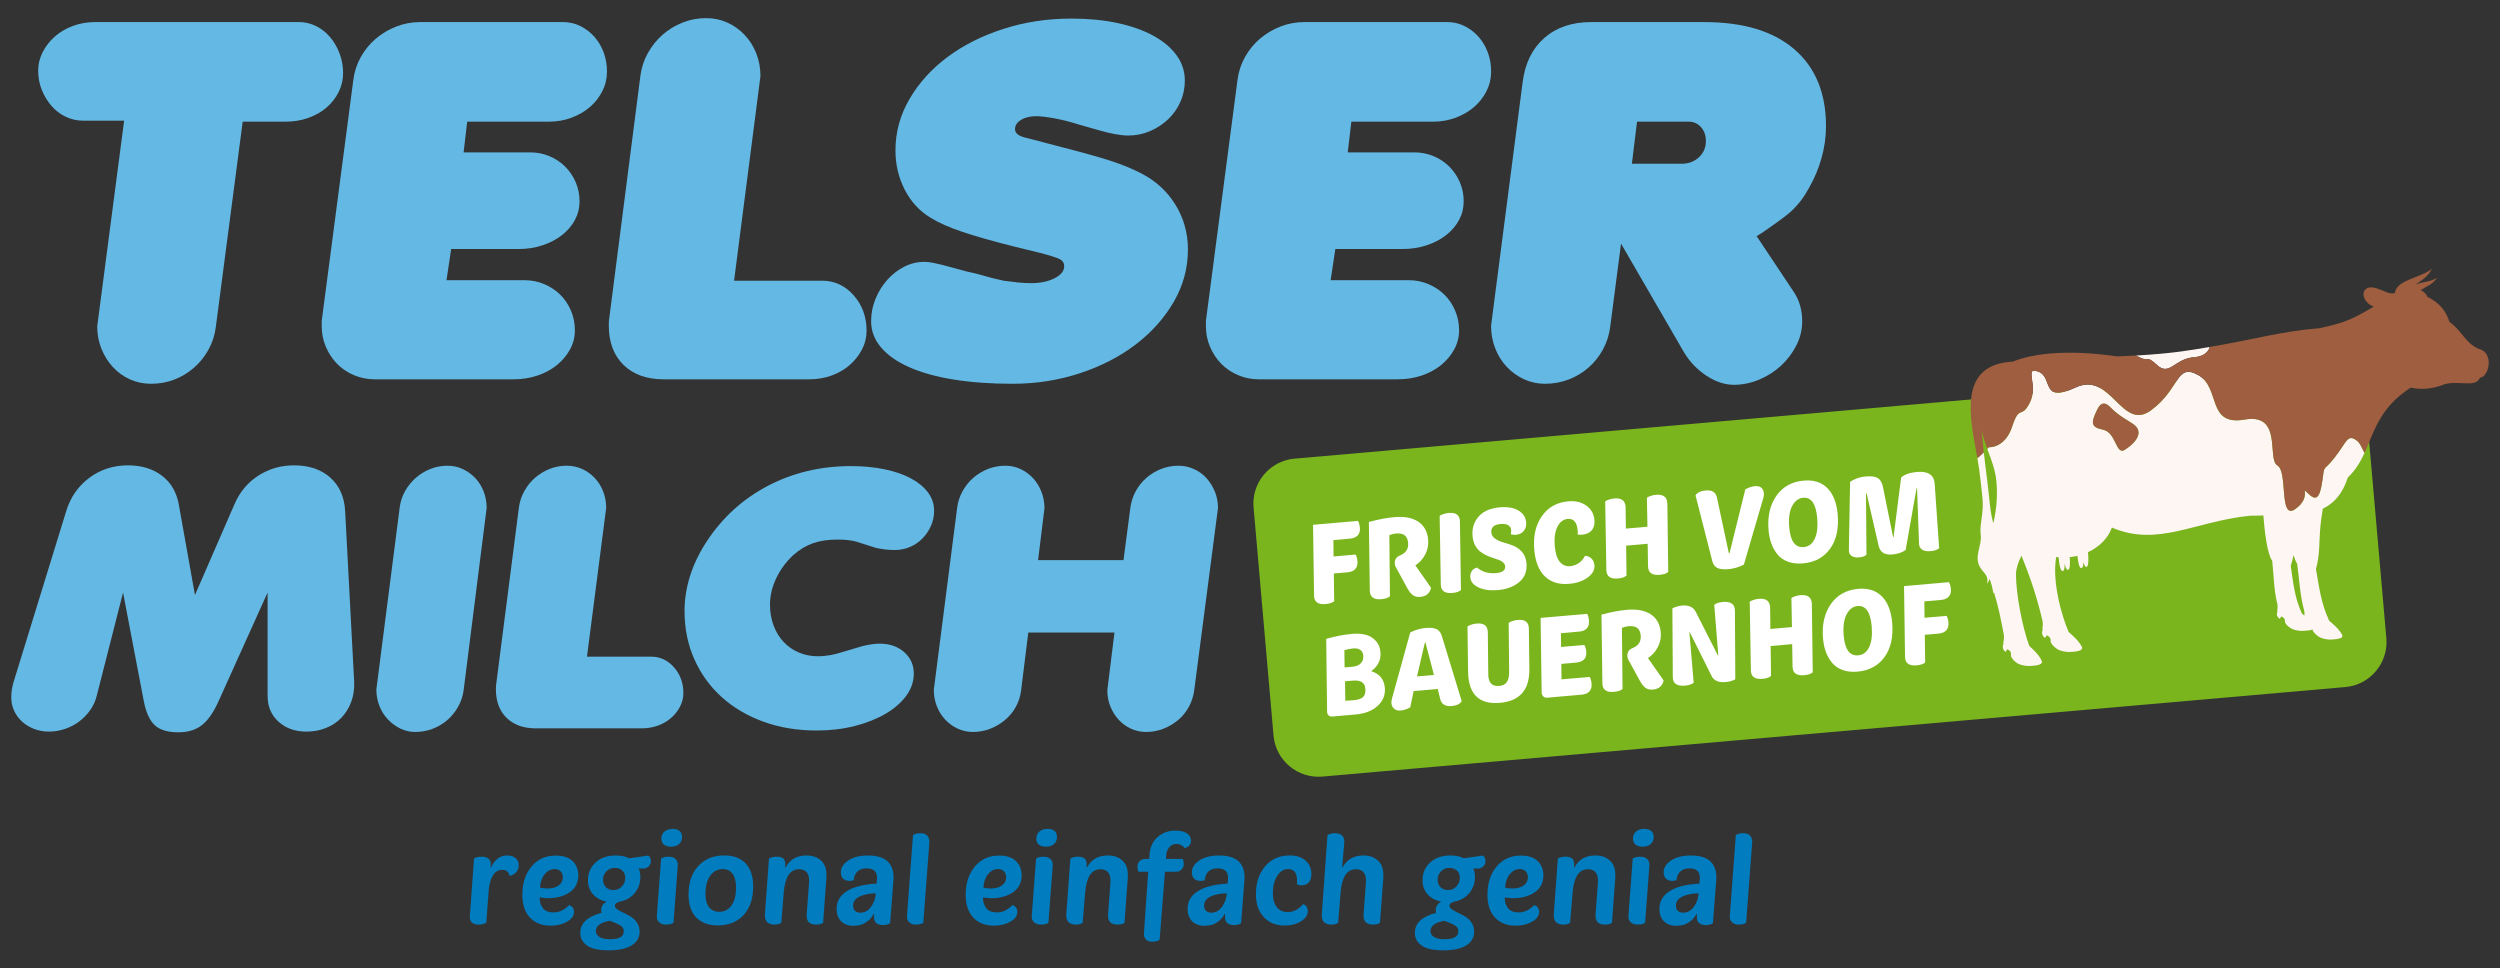
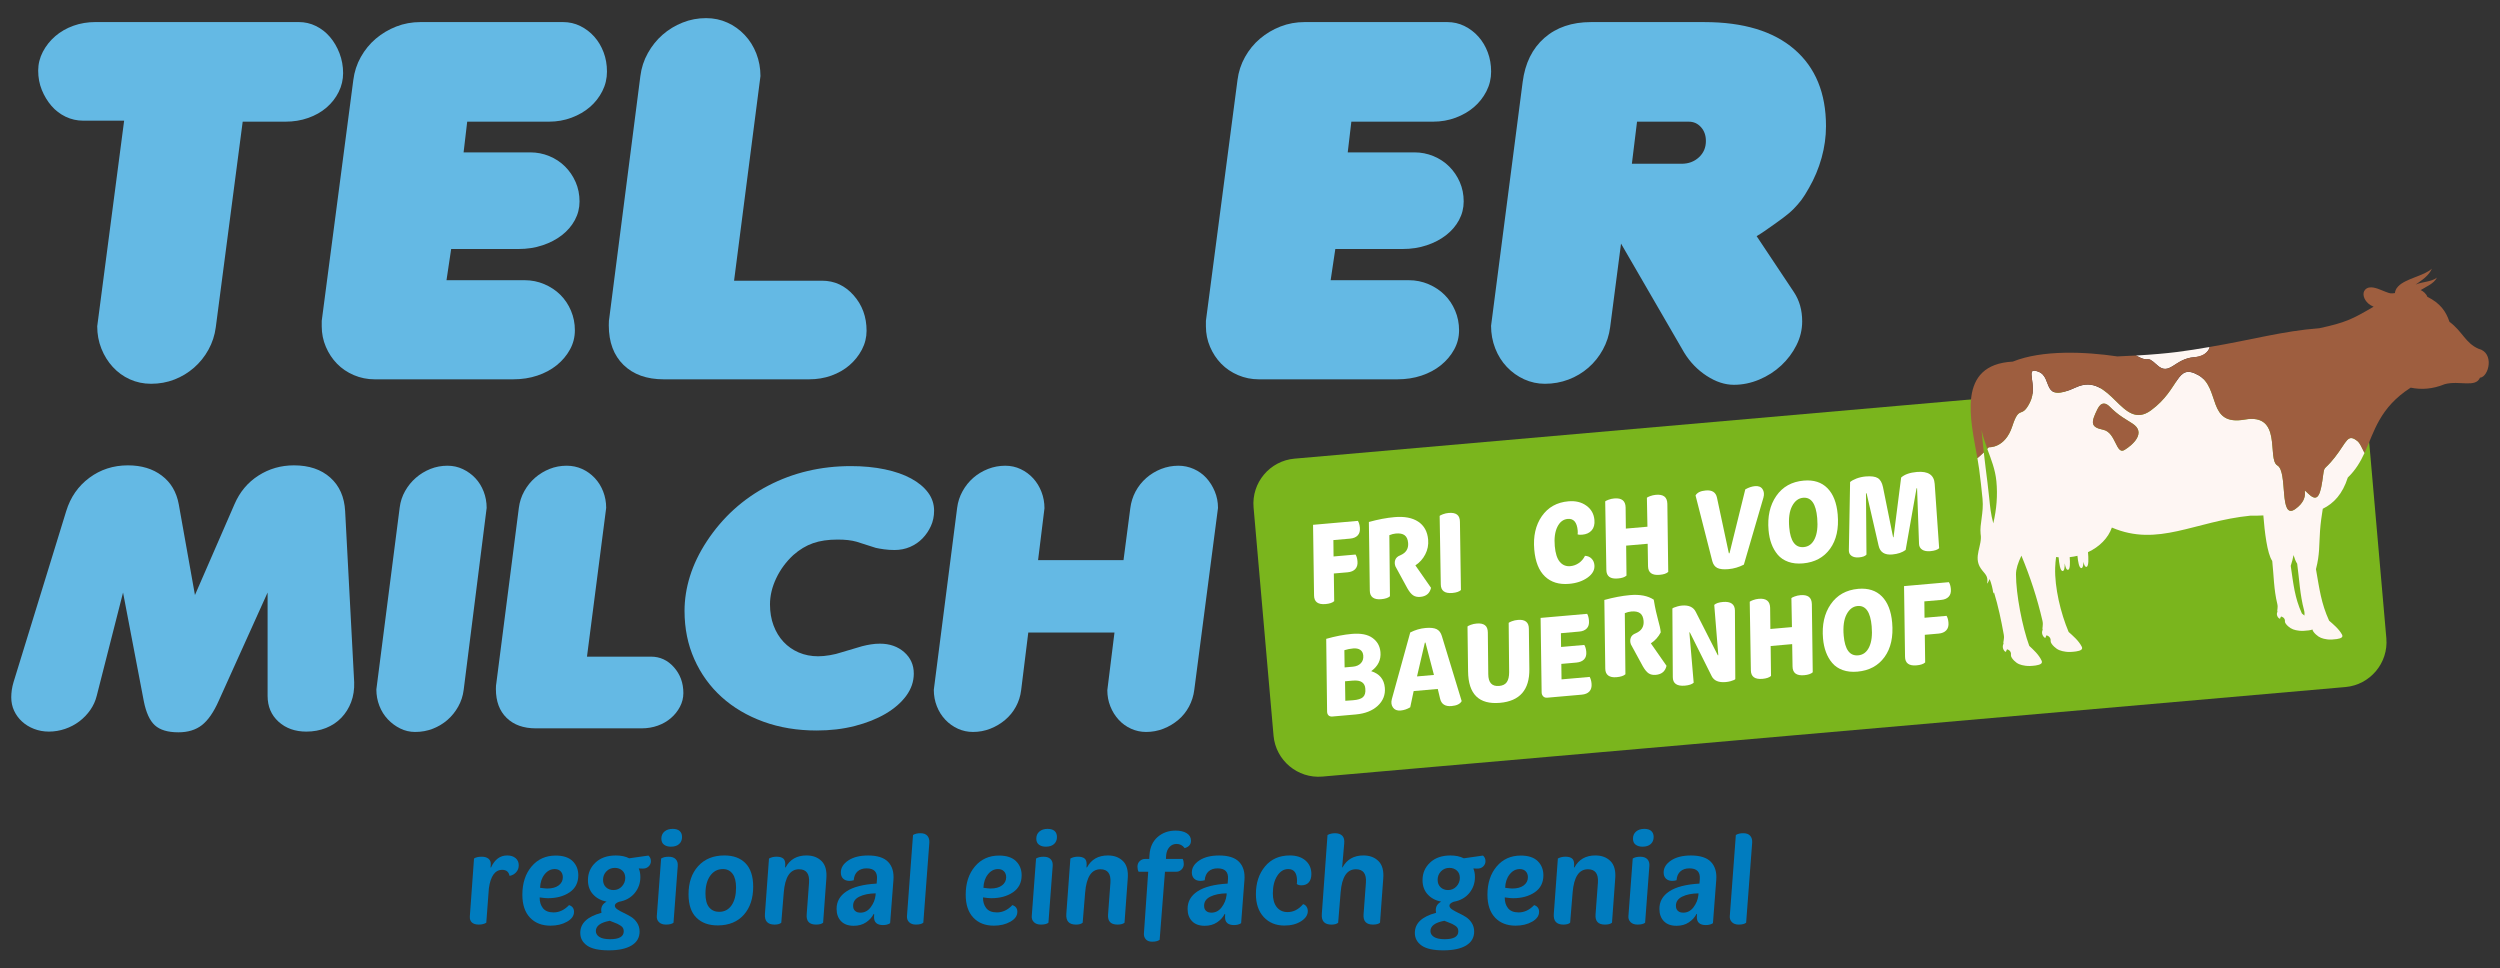
<svg xmlns="http://www.w3.org/2000/svg" version="1.1" id="Ebene_1" x="0px" y="0px" width="222px" height="86px" viewBox="-147.452 168.02 222 86" enable-background="new -147.452 168.02 222 86" xml:space="preserve">
  <rect x="-147.452" y="168.02" width="222" height="86" fill="#333333" stroke="none" />
  <g>
    <g>
      <g>
        <path fill="#007CBF" d="M-102.413,243.984c0.308,0,0.556,0.078,0.744,0.236c0.188,0.158,0.282,0.369,0.282,0.633     c0,0.244-0.077,0.451-0.231,0.623s-0.349,0.279-0.585,0.322c-0.072-0.357-0.289-0.537-0.65-0.537     c-0.637,0-1.033,0.547-1.187,1.639l-0.23,3.057c-0.168,0.109-0.393,0.166-0.672,0.166c-0.265,0-0.467-0.062-0.606-0.188     c-0.139-0.127-0.2-0.309-0.182-0.549l0.371-5.129c0.16-0.111,0.396-0.164,0.703-0.16c0.243,0,0.438,0.059,0.586,0.18     c0.146,0.119,0.213,0.297,0.198,0.533l-0.021,0.242h0.043C-103.523,244.34-103.042,243.984-102.413,243.984z" />
      </g>
      <g>
        <path fill="#007CBF" d="M-98.568,250.219c-0.764,0-1.37-0.238-1.821-0.713c-0.451-0.477-0.677-1.156-0.677-2.035     c0-1.027,0.273-1.865,0.819-2.51c0.545-0.645,1.258-0.967,2.139-0.967c0.666,0,1.167,0.164,1.503,0.492     c0.337,0.328,0.506,0.748,0.506,1.26c0,0.658-0.258,1.162-0.773,1.512c-0.515,0.35-1.159,0.523-1.928,0.523     c-0.161,0-0.404-0.023-0.73-0.07c-0.007,0.379,0.089,0.697,0.287,0.951c0.199,0.254,0.515,0.381,0.948,0.381     c0.505,0,0.963-0.217,1.375-0.65c0.294,0.098,0.44,0.297,0.44,0.598c0,0.35-0.207,0.643-0.62,0.877     C-97.513,250.102-98.002,250.219-98.568,250.219z M-98.198,245.193c-0.351,0-0.65,0.158-0.899,0.475s-0.381,0.713-0.395,1.189     c0.322,0.043,0.529,0.064,0.623,0.064c0.439,0,0.783-0.092,1.028-0.279c0.245-0.186,0.368-0.426,0.368-0.719     c0-0.219-0.064-0.395-0.193-0.529S-97.972,245.193-98.198,245.193z" />
      </g>
      <g>
        <path fill="#007CBF" d="M-89.873,243.994c0.146,0.127,0.221,0.291,0.221,0.494c0,0.191-0.072,0.352-0.215,0.484     c-0.144,0.133-0.33,0.191-0.559,0.178l-0.307-0.012c0.097,0.211,0.145,0.467,0.145,0.764c0,0.543-0.169,1.02-0.507,1.428     c-0.339,0.408-0.801,0.664-1.388,0.768c-0.251,0.098-0.374,0.211-0.37,0.344c0,0.119,0.074,0.229,0.225,0.33     s0.334,0.205,0.551,0.307s0.433,0.217,0.647,0.346c0.215,0.129,0.397,0.307,0.548,0.535c0.15,0.227,0.226,0.488,0.226,0.781     c0,0.537-0.238,0.949-0.714,1.238c-0.476,0.287-1.151,0.432-2.025,0.432c-0.881,0-1.522-0.141-1.925-0.424     c-0.402-0.283-0.604-0.658-0.604-1.127c0-0.854,0.628-1.447,1.884-1.783c-0.015-0.105-0.023-0.182-0.027-0.232     c0-0.336,0.16-0.588,0.479-0.756c-0.505-0.105-0.907-0.322-1.206-0.656c-0.299-0.332-0.448-0.752-0.448-1.256     c0-0.623,0.224-1.145,0.672-1.562c0.447-0.42,1.048-0.629,1.804-0.629c0.469,0,0.864,0.084,1.187,0.252L-89.873,243.994z      M-92.064,250.719c0-0.111-0.021-0.207-0.064-0.287s-0.114-0.152-0.215-0.215s-0.19-0.115-0.271-0.156     c-0.08-0.041-0.197-0.088-0.352-0.143c-0.154-0.053-0.267-0.098-0.338-0.133c-0.82,0.152-1.232,0.455-1.236,0.906     c0,0.219,0.105,0.395,0.314,0.529c0.21,0.135,0.527,0.201,0.953,0.201C-92.466,251.422-92.064,251.188-92.064,250.719z      M-92.977,247.057c0.301,0,0.551-0.107,0.749-0.324c0.199-0.217,0.299-0.469,0.299-0.756c0-0.279-0.089-0.498-0.267-0.654     c-0.177-0.158-0.396-0.236-0.657-0.236c-0.301,0-0.551,0.102-0.75,0.309c-0.198,0.205-0.298,0.455-0.298,0.748     c0,0.279,0.088,0.502,0.263,0.666C-93.462,246.975-93.241,247.057-92.977,247.057z" />
      </g>
      <g>
        <path fill="#007CBF" d="M-87.645,249.957c-0.133,0.109-0.356,0.166-0.671,0.166c-0.266,0-0.471-0.072-0.618-0.215     c-0.146-0.145-0.211-0.324-0.193-0.543l0.382-5.107c0.174-0.111,0.402-0.164,0.681-0.16c0.272,0,0.479,0.072,0.617,0.219     c0.141,0.148,0.199,0.352,0.178,0.613L-87.645,249.957z M-87.876,243.205c-0.25,0-0.454-0.059-0.611-0.178     c-0.158-0.117-0.236-0.297-0.236-0.537c0-0.264,0.091-0.475,0.276-0.631c0.185-0.158,0.427-0.236,0.728-0.236     c0.272,0,0.479,0.062,0.62,0.188s0.212,0.305,0.212,0.535c0,0.258-0.086,0.467-0.258,0.623     C-87.318,243.127-87.561,243.205-87.876,243.205z" />
      </g>
      <g>
        <path fill="#007CBF" d="M-83.131,243.984c0.805,0,1.433,0.232,1.884,0.697c0.451,0.467,0.678,1.158,0.678,2.074     c0,1.041-0.277,1.873-0.83,2.496c-0.554,0.623-1.318,0.939-2.296,0.945c-0.805,0.008-1.442-0.219-1.912-0.682     c-0.468-0.461-0.703-1.154-0.703-2.078c0-1.041,0.286-1.877,0.859-2.508C-84.878,244.299-84.104,243.984-83.131,243.984z      M-83.254,245.193c-0.47,0-0.846,0.197-1.129,0.59c-0.282,0.395-0.424,0.924-0.424,1.59c0,0.551,0.11,0.959,0.33,1.221     c0.221,0.264,0.515,0.396,0.884,0.396c0.469,0,0.836-0.193,1.103-0.578s0.4-0.91,0.4-1.576c0-0.543-0.104-0.953-0.314-1.23     C-82.613,245.33-82.897,245.193-83.254,245.193z" />
      </g>
      <g>
        <path fill="#007CBF" d="M-79.526,249.166l0.36-4.908c0.197-0.111,0.425-0.166,0.683-0.164s0.451,0.057,0.58,0.162     s0.189,0.291,0.182,0.555l-0.016,0.232h0.049c0.378-0.705,0.998-1.059,1.857-1.059c0.559,0,1.007,0.17,1.343,0.508     c0.336,0.338,0.474,0.861,0.413,1.57l-0.284,3.895c-0.126,0.109-0.334,0.166-0.628,0.166c-0.602,0-0.879-0.301-0.832-0.902     l0.209-2.814c0.058-0.799-0.24-1.197-0.892-1.197c-0.791,0-1.242,0.689-1.353,2.068l-0.22,2.68     c-0.126,0.109-0.324,0.166-0.597,0.166C-79.291,250.123-79.576,249.805-79.526,249.166z" />
      </g>
      <g>
        <path fill="#007CBF" d="M-71.642,250.23c-0.49,0-0.866-0.137-1.127-0.412c-0.262-0.273-0.393-0.635-0.393-1.082     c-0.007-0.65,0.287-1.172,0.881-1.564c0.594-0.393,1.486-0.621,2.675-0.689l0.031-0.408c0.043-0.631-0.265-0.945-0.924-0.945     c-0.329,0-0.595,0.088-0.797,0.266s-0.318,0.441-0.347,0.791c-0.146,0.037-0.272,0.055-0.375,0.055     c-0.236,0-0.424-0.066-0.562-0.199s-0.206-0.314-0.206-0.547c0-0.42,0.222-0.775,0.666-1.07c0.443-0.293,1.029-0.439,1.755-0.439     c0.827,0,1.422,0.193,1.786,0.578s0.519,0.918,0.464,1.602L-68.409,250c-0.161,0.109-0.374,0.166-0.638,0.166     c-0.258,0-0.456-0.061-0.594-0.18c-0.138-0.121-0.203-0.303-0.196-0.545l0.011-0.264h-0.043     c-0.146,0.293-0.372,0.543-0.677,0.746C-70.851,250.129-71.216,250.23-71.642,250.23z M-71.045,249.064     c0.365,0,0.668-0.16,0.91-0.479c0.241-0.318,0.386-0.67,0.432-1.057l0.012-0.178c-0.588,0.008-1.07,0.104-1.448,0.291     c-0.378,0.186-0.562,0.459-0.556,0.82c0,0.197,0.059,0.346,0.178,0.449C-71.401,249.014-71.242,249.064-71.045,249.064z" />
      </g>
      <g>
        <path fill="#007CBF" d="M-65.462,249.957c-0.133,0.109-0.353,0.166-0.661,0.166c-0.258,0-0.458-0.072-0.602-0.215     c-0.143-0.145-0.205-0.324-0.188-0.543l0.537-7.197c0.176-0.109,0.399-0.162,0.671-0.158c0.265,0,0.464,0.074,0.599,0.223     c0.134,0.15,0.194,0.354,0.18,0.607L-65.462,249.957z" />
      </g>
      <g>
        <path fill="#007CBF" d="M-59.199,250.219c-0.764,0-1.37-0.238-1.821-0.713c-0.451-0.477-0.677-1.156-0.677-2.035     c0-1.027,0.273-1.865,0.819-2.51c0.545-0.645,1.258-0.967,2.139-0.967c0.666,0,1.167,0.164,1.503,0.492     c0.337,0.328,0.506,0.748,0.506,1.26c0,0.658-0.258,1.162-0.773,1.512c-0.515,0.35-1.159,0.523-1.928,0.523     c-0.161,0-0.404-0.023-0.73-0.07c-0.007,0.379,0.089,0.697,0.287,0.951c0.199,0.254,0.515,0.381,0.948,0.381     c0.505,0,0.963-0.217,1.375-0.65c0.294,0.098,0.44,0.297,0.44,0.598c0,0.35-0.207,0.643-0.62,0.877     C-58.145,250.102-58.634,250.219-59.199,250.219z M-58.829,245.193c-0.351,0-0.65,0.158-0.899,0.475s-0.381,0.713-0.395,1.189     c0.322,0.043,0.529,0.064,0.623,0.064c0.439,0,0.783-0.092,1.028-0.279c0.245-0.186,0.368-0.426,0.368-0.719     c0-0.219-0.064-0.395-0.193-0.529S-58.604,245.193-58.829,245.193z" />
      </g>
      <g>
        <path fill="#007CBF" d="M-54.351,249.957c-0.133,0.109-0.356,0.166-0.67,0.166c-0.266,0-0.472-0.072-0.618-0.215     c-0.146-0.145-0.211-0.324-0.193-0.543l0.382-5.107c0.175-0.111,0.402-0.164,0.681-0.16c0.272,0,0.479,0.072,0.617,0.219     c0.141,0.148,0.199,0.352,0.178,0.613L-54.351,249.957z M-54.582,243.205c-0.25,0-0.454-0.059-0.611-0.178     c-0.158-0.117-0.236-0.297-0.236-0.537c0-0.264,0.092-0.475,0.276-0.631c0.185-0.158,0.426-0.236,0.727-0.236     c0.272,0,0.479,0.062,0.62,0.188s0.212,0.305,0.212,0.535c0,0.258-0.086,0.467-0.258,0.623     C-54.024,243.127-54.267,243.205-54.582,243.205z" />
      </g>
      <g>
        <path fill="#007CBF" d="M-52.762,249.166l0.36-4.908c0.197-0.111,0.424-0.166,0.682-0.164s0.451,0.057,0.58,0.162     s0.189,0.291,0.182,0.555l-0.016,0.232h0.049c0.379-0.705,0.998-1.059,1.857-1.059c0.559,0,1.007,0.17,1.344,0.508     c0.336,0.338,0.474,0.861,0.413,1.57l-0.284,3.895c-0.126,0.109-0.335,0.166-0.629,0.166c-0.602,0-0.879-0.301-0.832-0.902     l0.209-2.814c0.058-0.799-0.24-1.197-0.891-1.197c-0.791,0-1.242,0.689-1.354,2.068l-0.22,2.68     c-0.126,0.109-0.324,0.166-0.597,0.166C-52.527,250.123-52.812,249.805-52.762,249.166z" />
      </g>
      <g>
        <path fill="#007CBF" d="M-43.057,241.777c0.412,0,0.742,0.08,0.991,0.236s0.373,0.379,0.373,0.666     c0,0.328-0.187,0.547-0.559,0.654c-0.189-0.25-0.43-0.373-0.72-0.371c-0.251,0-0.459,0.09-0.625,0.27     c-0.166,0.18-0.266,0.416-0.298,0.709l-0.021,0.354h1.488c0.064,0.127,0.096,0.277,0.096,0.451c0,0.197-0.067,0.361-0.203,0.49     c-0.137,0.129-0.281,0.193-0.436,0.193h-1.031l-0.473,6.047c-0.154,0.111-0.374,0.166-0.66,0.166     c-0.258,0-0.449-0.072-0.572-0.215c-0.124-0.143-0.179-0.318-0.164-0.525l0.381-5.473h-0.854     c-0.064-0.119-0.098-0.266-0.101-0.441c0-0.211,0.067-0.379,0.203-0.504c0.137-0.125,0.289-0.189,0.457-0.189h0.387l0.021-0.354     c0.043-0.674,0.281-1.203,0.715-1.588C-44.229,241.971-43.694,241.777-43.057,241.777z" />
      </g>
      <g>
        <path fill="#007CBF" d="M-40.473,250.23c-0.49,0-0.866-0.137-1.127-0.412c-0.262-0.273-0.393-0.635-0.393-1.082     c-0.007-0.65,0.287-1.172,0.881-1.564c0.594-0.393,1.486-0.621,2.675-0.689l0.031-0.408c0.043-0.631-0.265-0.945-0.924-0.945     c-0.329,0-0.595,0.088-0.797,0.266s-0.318,0.441-0.347,0.791c-0.146,0.037-0.272,0.055-0.375,0.055     c-0.236,0-0.424-0.066-0.562-0.199s-0.206-0.314-0.206-0.547c0-0.42,0.222-0.775,0.666-1.07c0.443-0.293,1.029-0.439,1.755-0.439     c0.827,0,1.422,0.193,1.786,0.578s0.519,0.918,0.464,1.602L-37.24,250c-0.161,0.109-0.374,0.166-0.638,0.166     c-0.258,0-0.456-0.061-0.594-0.18c-0.138-0.121-0.203-0.303-0.196-0.545l0.011-0.264h-0.043     c-0.146,0.293-0.372,0.543-0.677,0.746C-39.682,250.129-40.048,250.23-40.473,250.23z M-39.877,249.064     c0.365,0,0.668-0.16,0.91-0.479c0.241-0.318,0.386-0.67,0.432-1.057l0.012-0.178c-0.588,0.008-1.07,0.104-1.448,0.291     c-0.378,0.186-0.562,0.459-0.556,0.82c0,0.197,0.059,0.346,0.178,0.449C-40.232,249.014-40.074,249.064-39.877,249.064z" />
      </g>
      <g>
        <path fill="#007CBF" d="M-33.399,250.209c-0.754,0-1.364-0.252-1.83-0.752c-0.466-0.502-0.698-1.182-0.698-2.041     c0-0.988,0.27-1.807,0.809-2.457s1.273-0.975,2.204-0.975c0.58,0,1.043,0.15,1.391,0.451s0.521,0.699,0.521,1.197     c0,0.322-0.077,0.57-0.231,0.744s-0.37,0.26-0.649,0.26c-0.197,0-0.335-0.041-0.414-0.123c0.015-0.07,0.021-0.162,0.021-0.273     c0-0.699-0.262-1.047-0.784-1.047c-0.391,0-0.714,0.199-0.974,0.602c-0.26,0.4-0.39,0.92-0.39,1.557     c0,0.525,0.117,0.934,0.352,1.225c0.234,0.289,0.554,0.436,0.958,0.436c0.52,0,0.978-0.236,1.375-0.705     c0.125,0.029,0.227,0.104,0.304,0.221c0.077,0.119,0.115,0.25,0.115,0.398c0,0.344-0.198,0.643-0.594,0.898     S-32.804,250.209-33.399,250.209z" />
      </g>
      <g>
        <path fill="#007CBF" d="M-26.379,243.984c0.559,0,1.006,0.17,1.343,0.508s0.475,0.861,0.414,1.57l-0.285,3.895     c-0.125,0.109-0.333,0.166-0.623,0.166c-0.602,0-0.881-0.301-0.838-0.902l0.209-2.814c0.058-0.799-0.239-1.197-0.891-1.197     c-0.792,0-1.242,0.68-1.353,2.041l-0.221,2.707c-0.125,0.109-0.324,0.166-0.596,0.166c-0.623,0-0.908-0.318-0.854-0.957     l0.505-6.998c0.197-0.109,0.424-0.162,0.682-0.158c0.266,0,0.473,0.072,0.623,0.215c0.15,0.146,0.21,0.377,0.178,0.695     l-0.183,2.123h0.032C-27.85,244.338-27.231,243.984-26.379,243.984z" />
      </g>
      <g>
        <path fill="#007CBF" d="M-15.762,243.994c0.146,0.127,0.221,0.291,0.221,0.494c0,0.191-0.072,0.352-0.215,0.484     c-0.144,0.133-0.33,0.191-0.559,0.178l-0.307-0.012c0.097,0.211,0.145,0.467,0.145,0.764c0,0.543-0.169,1.02-0.506,1.428     c-0.339,0.408-0.802,0.664-1.389,0.768c-0.251,0.098-0.374,0.211-0.37,0.344c0,0.119,0.074,0.229,0.225,0.33     s0.334,0.205,0.551,0.307s0.433,0.217,0.647,0.346s0.397,0.307,0.548,0.535c0.149,0.227,0.225,0.488,0.225,0.781     c0,0.537-0.237,0.949-0.713,1.238c-0.477,0.287-1.151,0.432-2.025,0.432c-0.881,0-1.522-0.141-1.926-0.424     c-0.402-0.283-0.604-0.658-0.604-1.127c0-0.854,0.628-1.447,1.885-1.783c-0.015-0.105-0.023-0.182-0.027-0.232     c0-0.336,0.16-0.588,0.479-0.756c-0.505-0.105-0.907-0.322-1.206-0.656c-0.299-0.332-0.448-0.752-0.448-1.256     c0-0.623,0.224-1.145,0.672-1.562c0.447-0.42,1.049-0.629,1.805-0.629c0.469,0,0.864,0.084,1.187,0.252L-15.762,243.994z      M-17.953,250.719c0-0.111-0.021-0.207-0.064-0.287s-0.114-0.152-0.215-0.215s-0.19-0.115-0.271-0.156     c-0.08-0.041-0.197-0.088-0.352-0.143c-0.154-0.053-0.267-0.098-0.338-0.133c-0.82,0.152-1.232,0.455-1.236,0.906     c0,0.219,0.105,0.395,0.314,0.529c0.21,0.135,0.527,0.201,0.953,0.201C-18.355,251.422-17.953,251.188-17.953,250.719z      M-18.866,247.057c0.301,0,0.551-0.107,0.749-0.324c0.199-0.217,0.299-0.469,0.299-0.756c0-0.279-0.089-0.498-0.267-0.654     c-0.177-0.158-0.396-0.236-0.657-0.236c-0.301,0-0.551,0.102-0.75,0.309c-0.198,0.205-0.298,0.455-0.298,0.748     c0,0.279,0.088,0.502,0.263,0.666C-19.351,246.975-19.131,247.057-18.866,247.057z" />
      </g>
      <g>
        <path fill="#007CBF" d="M-12.869,250.219c-0.764,0-1.37-0.238-1.821-0.713c-0.451-0.477-0.677-1.156-0.677-2.035     c0-1.027,0.273-1.865,0.819-2.51s1.259-0.967,2.14-0.967c0.666,0,1.168,0.164,1.503,0.492c0.337,0.328,0.506,0.748,0.506,1.26     c0,0.658-0.258,1.162-0.772,1.512c-0.516,0.35-1.159,0.523-1.929,0.523c-0.161,0-0.404-0.023-0.73-0.07     c-0.007,0.379,0.089,0.697,0.287,0.951c0.199,0.254,0.515,0.381,0.948,0.381c0.505,0,0.963-0.217,1.375-0.65     c0.293,0.098,0.439,0.297,0.439,0.598c0,0.35-0.207,0.643-0.619,0.877C-11.814,250.102-12.303,250.219-12.869,250.219z      M-12.499,245.193c-0.351,0-0.65,0.158-0.899,0.475s-0.381,0.713-0.395,1.189c0.322,0.043,0.529,0.064,0.623,0.064     c0.439,0,0.783-0.092,1.028-0.279c0.245-0.186,0.368-0.426,0.368-0.719c0-0.219-0.064-0.395-0.193-0.529     S-12.273,245.193-12.499,245.193z" />
      </g>
      <g>
        <path fill="#007CBF" d="M-9.474,249.166l0.36-4.908c0.197-0.111,0.425-0.166,0.683-0.164s0.451,0.057,0.58,0.162     s0.189,0.291,0.182,0.555l-0.016,0.232h0.049c0.379-0.705,0.998-1.059,1.857-1.059c0.558,0,1.006,0.17,1.343,0.508     c0.336,0.338,0.474,0.861,0.413,1.57l-0.284,3.895c-0.126,0.109-0.335,0.166-0.629,0.166c-0.601,0-0.878-0.301-0.831-0.902     l0.209-2.814c0.058-0.799-0.24-1.197-0.892-1.197c-0.791,0-1.242,0.689-1.354,2.068l-0.22,2.68     c-0.126,0.109-0.324,0.166-0.597,0.166C-9.239,250.123-9.524,249.805-9.474,249.166z" />
      </g>
      <g>
        <path fill="#007CBF" d="M-1.366,249.957c-0.133,0.109-0.356,0.166-0.671,0.166c-0.266,0-0.472-0.072-0.618-0.215     c-0.146-0.145-0.211-0.324-0.193-0.543l0.382-5.107c0.175-0.111,0.402-0.164,0.682-0.16c0.272,0,0.479,0.072,0.617,0.219     c0.141,0.148,0.199,0.352,0.178,0.613L-1.366,249.957z M-1.597,243.205c-0.25,0-0.454-0.059-0.611-0.178     c-0.158-0.117-0.236-0.297-0.236-0.537c0-0.264,0.092-0.475,0.276-0.631c0.185-0.158,0.427-0.236,0.728-0.236     c0.272,0,0.479,0.062,0.62,0.188s0.212,0.305,0.212,0.535c0,0.258-0.086,0.467-0.258,0.623     C-1.039,243.127-1.282,243.205-1.597,243.205z" />
      </g>
      <g>
        <path fill="#007CBF" d="M1.424,250.23c-0.49,0-0.866-0.137-1.128-0.412c-0.261-0.273-0.392-0.635-0.392-1.082     c-0.007-0.65,0.286-1.172,0.88-1.564c0.595-0.393,1.486-0.621,2.676-0.689l0.031-0.408c0.043-0.631-0.265-0.945-0.924-0.945     c-0.329,0-0.595,0.088-0.797,0.266s-0.318,0.441-0.347,0.791c-0.146,0.037-0.272,0.055-0.376,0.055     c-0.236,0-0.424-0.066-0.562-0.199s-0.206-0.314-0.206-0.547c0-0.42,0.222-0.775,0.666-1.07c0.443-0.293,1.029-0.439,1.756-0.439     c0.827,0,1.423,0.193,1.786,0.578s0.519,0.918,0.464,1.602L4.657,250c-0.161,0.109-0.374,0.166-0.639,0.166     c-0.258,0-0.456-0.061-0.594-0.18c-0.138-0.121-0.203-0.303-0.196-0.545l0.011-0.264H3.197c-0.146,0.293-0.372,0.543-0.677,0.746     C2.215,250.129,1.85,250.23,1.424,250.23z M2.021,249.064c0.365,0,0.668-0.16,0.91-0.479c0.241-0.318,0.386-0.67,0.432-1.057     l0.012-0.178c-0.588,0.008-1.07,0.104-1.448,0.291c-0.378,0.186-0.562,0.459-0.556,0.82c0,0.197,0.059,0.346,0.178,0.449     C1.665,249.014,1.823,249.064,2.021,249.064z" />
      </g>
      <g>
        <path fill="#007CBF" d="M7.605,249.957c-0.133,0.109-0.353,0.166-0.661,0.166c-0.258,0-0.458-0.072-0.602-0.215     c-0.143-0.145-0.205-0.324-0.188-0.543l0.537-7.197c0.176-0.109,0.399-0.162,0.672-0.158c0.265,0,0.464,0.074,0.599,0.223     c0.134,0.15,0.194,0.354,0.18,0.607L7.605,249.957z" />
      </g>
    </g>
    <g>
      <path fill="#64B9E4" d="M-140.062,178.736c-0.552,0-1.072-0.117-1.563-0.352c-0.49-0.236-0.911-0.559-1.263-0.969    s-0.636-0.881-0.851-1.408s-0.322-1.1-0.322-1.717c0-0.586,0.139-1.143,0.414-1.672c0.275-0.527,0.644-0.99,1.104-1.387    c0.459-0.395,0.996-0.703,1.609-0.924c0.612-0.219,1.271-0.328,1.976-0.328h18.02c0.552,0,1.064,0.115,1.54,0.352    c0.475,0.234,0.889,0.557,1.241,0.967c0.353,0.412,0.637,0.895,0.851,1.453c0.214,0.557,0.321,1.145,0.321,1.76    c0,0.586-0.13,1.145-0.391,1.672s-0.62,0.99-1.08,1.387s-1.004,0.703-1.631,0.924c-0.629,0.221-1.295,0.33-2,0.33h-3.815    l-2.39,18.26c-0.092,0.703-0.307,1.363-0.644,1.979c-0.337,0.617-0.767,1.152-1.287,1.607c-0.521,0.453-1.103,0.807-1.747,1.055    c-0.644,0.25-1.333,0.375-2.069,0.375c-0.674,0-1.303-0.133-1.885-0.396s-1.087-0.631-1.516-1.1    c-0.43-0.469-0.767-1.012-1.012-1.629c-0.245-0.615-0.368-1.275-0.368-1.979l2.39-18.26H-140.062z" />
      <path fill="#64B9E4" d="M-100.863,192.902c0.613,0,1.195,0.117,1.747,0.352c0.552,0.236,1.026,0.551,1.425,0.947    s0.712,0.865,0.942,1.408c0.23,0.543,0.346,1.121,0.346,1.738c0,0.615-0.146,1.188-0.438,1.715    c-0.291,0.529-0.681,0.99-1.171,1.387s-1.065,0.703-1.725,0.924c-0.658,0.221-1.371,0.33-2.137,0.33h-12.319    c-0.644,0-1.256-0.125-1.839-0.373c-0.582-0.25-1.08-0.588-1.494-1.014c-0.414-0.424-0.743-0.924-0.988-1.496    c-0.245-0.57-0.368-1.18-0.368-1.824v-0.484l2.804-21.383c0.092-0.734,0.314-1.416,0.667-2.047s0.797-1.174,1.333-1.629    c0.536-0.455,1.142-0.814,1.816-1.078c0.674-0.264,1.394-0.395,2.16-0.395h12.642c0.551,0,1.064,0.115,1.54,0.352    c0.475,0.234,0.889,0.549,1.241,0.945c0.352,0.396,0.627,0.857,0.827,1.387c0.199,0.527,0.299,1.1,0.299,1.715    c0,0.617-0.138,1.197-0.413,1.738c-0.276,0.543-0.643,1.012-1.103,1.408s-1.004,0.711-1.632,0.947    c-0.628,0.234-1.294,0.352-2,0.352h-7.263l-0.321,2.727h5.93c0.582,0,1.141,0.109,1.677,0.33s1.004,0.527,1.402,0.924    c0.398,0.396,0.712,0.859,0.942,1.387c0.23,0.527,0.345,1.1,0.345,1.717c0,0.586-0.138,1.135-0.413,1.648    c-0.276,0.514-0.659,0.961-1.149,1.344c-0.491,0.381-1.065,0.682-1.725,0.9c-0.659,0.221-1.371,0.33-2.137,0.33h-5.976    l-0.414,2.771H-100.863z" />
      <path fill="#64B9E4" d="M-74.452,192.947c1.103,0,2.038,0.432,2.803,1.297c0.767,0.865,1.149,1.914,1.149,3.146    c0,0.588-0.138,1.145-0.413,1.672c-0.276,0.529-0.645,0.99-1.103,1.387c-0.46,0.396-0.996,0.703-1.609,0.924    s-1.272,0.33-1.976,0.33h-12.917c-1.501,0-2.689-0.426-3.562-1.275c-0.873-0.852-1.311-2.025-1.311-3.521    c0-0.322,0.016-0.541,0.046-0.658l2.758-21.473c0.092-0.732,0.314-1.416,0.667-2.045c0.353-0.631,0.789-1.174,1.309-1.629    c0.521-0.455,1.111-0.814,1.771-1.076c0.659-0.266,1.356-0.396,2.091-0.396c0.675,0,1.303,0.131,1.884,0.396    c0.583,0.262,1.096,0.629,1.54,1.098s0.79,1.02,1.035,1.65c0.245,0.631,0.367,1.299,0.367,2.002l-2.344,18.172H-74.452z" />
-       <path fill="#64B9E4" d="M-52.905,181.156c1.716,0.439,3.073,0.82,4.068,1.143c0.996,0.322,1.893,0.689,2.689,1.1    c1.287,0.646,2.307,1.57,3.057,2.773c0.751,1.201,1.126,2.537,1.126,4.004c0,1.643-0.414,3.182-1.241,4.619    c-0.828,1.438-1.946,2.699-3.355,3.783c-1.41,1.086-3.064,1.945-4.964,2.574c-1.9,0.631-3.907,0.947-6.021,0.947    c-1.931,0-3.67-0.125-5.218-0.375c-1.547-0.248-2.865-0.615-3.953-1.1c-1.088-0.484-1.923-1.07-2.504-1.76    c-0.583-0.689-0.874-1.459-0.874-2.311c0-0.703,0.131-1.371,0.391-2.002c0.261-0.631,0.605-1.188,1.035-1.672    c0.429-0.482,0.927-0.871,1.494-1.164c0.566-0.295,1.171-0.441,1.815-0.441c0.245,0,0.506,0.029,0.782,0.088    c0.275,0.059,0.536,0.117,0.781,0.176l1.976,0.529c0.062,0.029,0.237,0.072,0.529,0.131c0.291,0.059,0.697,0.162,1.217,0.309    c0.49,0.145,0.882,0.248,1.173,0.307s0.482,0.104,0.574,0.133c0.43,0.059,0.85,0.109,1.264,0.154    c0.414,0.043,0.789,0.064,1.126,0.064c0.858,0,1.571-0.146,2.137-0.439c0.567-0.291,0.851-0.645,0.851-1.055    c0-0.293-0.13-0.506-0.391-0.639c-0.261-0.131-0.835-0.314-1.723-0.549l-2.345-0.572c-1.87-0.471-3.394-0.902-4.574-1.299    c-1.18-0.396-2.122-0.814-2.827-1.254c-0.98-0.586-1.747-1.416-2.298-2.486s-0.827-2.236-0.827-3.498    c0-1.611,0.414-3.131,1.241-4.553c0.827-1.424,1.946-2.662,3.356-3.719c1.409-1.057,3.063-1.893,4.964-2.508    c1.9-0.615,3.922-0.924,6.067-0.924c1.501,0,2.866,0.133,4.091,0.395c1.227,0.266,2.284,0.639,3.172,1.123    s1.578,1.062,2.068,1.738c0.49,0.674,0.736,1.422,0.736,2.244c0,0.674-0.131,1.305-0.392,1.893c-0.26,0.586-0.62,1.1-1.08,1.539    c-0.46,0.441-0.996,0.793-1.609,1.057c-0.612,0.264-1.255,0.396-1.93,0.396c-0.674,0-1.563-0.162-2.667-0.484l-1.7-0.484    c-0.736-0.234-1.456-0.418-2.161-0.551c-0.705-0.131-1.256-0.197-1.655-0.197c-0.552,0-1.004,0.109-1.356,0.33    s-0.528,0.492-0.528,0.814c0,0.352,0.291,0.602,0.873,0.748l1.195,0.309L-52.905,181.156z" />
      <path fill="#64B9E4" d="M-22.346,192.902c0.612,0,1.194,0.117,1.746,0.352c0.552,0.236,1.026,0.551,1.425,0.947    s0.713,0.865,0.942,1.408c0.23,0.543,0.346,1.121,0.346,1.738c0,0.615-0.146,1.188-0.438,1.715    c-0.291,0.529-0.682,0.99-1.172,1.387s-1.065,0.703-1.725,0.924c-0.658,0.221-1.37,0.33-2.137,0.33h-12.319    c-0.644,0-1.256-0.125-1.839-0.373c-0.582-0.25-1.08-0.588-1.494-1.014c-0.414-0.424-0.743-0.924-0.988-1.496    c-0.245-0.57-0.368-1.18-0.368-1.824v-0.484l2.804-21.383c0.092-0.734,0.314-1.416,0.667-2.047s0.797-1.174,1.333-1.629    c0.536-0.455,1.142-0.814,1.816-1.078c0.673-0.264,1.394-0.395,2.159-0.395h12.642c0.552,0,1.064,0.115,1.54,0.352    c0.475,0.234,0.888,0.549,1.24,0.945s0.628,0.857,0.827,1.387c0.199,0.527,0.299,1.1,0.299,1.715c0,0.617-0.138,1.197-0.413,1.738    c-0.276,0.543-0.644,1.012-1.104,1.408c-0.459,0.396-1.003,0.711-1.631,0.947c-0.629,0.234-1.295,0.352-2,0.352h-7.264    l-0.321,2.727h5.93c0.582,0,1.142,0.109,1.678,0.33s1.004,0.527,1.402,0.924s0.713,0.859,0.942,1.387    c0.23,0.527,0.345,1.1,0.345,1.717c0,0.586-0.138,1.135-0.413,1.648c-0.276,0.514-0.659,0.961-1.149,1.344    c-0.491,0.381-1.065,0.682-1.725,0.9c-0.659,0.221-1.371,0.33-2.137,0.33h-5.976l-0.414,2.771H-22.346z" />
      <path fill="#64B9E4" d="M-4.472,197.084c-0.092,0.703-0.307,1.363-0.644,1.979c-0.336,0.617-0.765,1.152-1.286,1.607    c-0.521,0.453-1.111,0.807-1.771,1.055c-0.658,0.25-1.355,0.375-2.092,0.375c-0.644,0-1.255-0.133-1.838-0.396    c-0.582-0.264-1.096-0.631-1.54-1.1s-0.789-1.02-1.034-1.65s-0.368-1.297-0.368-2.002l2.805-21.646    c0.215-1.674,0.858-2.979,1.93-3.918c1.073-0.938,2.452-1.406,4.138-1.406H3.894c3.463,0,6.13,0.805,7.998,2.42    c1.87,1.613,2.805,3.887,2.805,6.82c0,0.938-0.131,1.877-0.391,2.814c-0.261,0.939-0.637,1.834-1.127,2.684    c-0.245,0.441-0.468,0.793-0.666,1.057c-0.199,0.264-0.43,0.527-0.69,0.793c-0.259,0.264-0.589,0.541-0.987,0.834    c-0.398,0.295-0.935,0.676-1.608,1.145c-0.093,0.059-0.192,0.125-0.299,0.199c-0.107,0.072-0.238,0.154-0.392,0.242l3.31,4.971    c0.49,0.732,0.735,1.6,0.735,2.596c0,0.734-0.168,1.438-0.506,2.111c-0.337,0.676-0.788,1.277-1.354,1.805    c-0.567,0.529-1.219,0.947-1.954,1.254c-0.736,0.309-1.486,0.463-2.253,0.463c-0.796,0-1.601-0.264-2.413-0.793    c-0.812-0.527-1.479-1.217-2-2.068l-5.607-9.678L-4.472,197.084z M-2.541,182.562h4.412c0.613,0,1.126-0.189,1.54-0.572    c0.414-0.381,0.621-0.863,0.621-1.449c0-0.5-0.146-0.91-0.438-1.232c-0.291-0.324-0.65-0.484-1.08-0.484h-4.597L-2.541,182.562z" />
      <path fill="#64B9E4" d="M-138.865,229.818c-0.111,0.447-0.301,0.863-0.568,1.248c-0.267,0.383-0.589,0.719-0.968,1.008    c-0.379,0.287-0.803,0.512-1.271,0.672c-0.469,0.16-0.947,0.24-1.437,0.24c-0.469,0-0.908-0.08-1.321-0.24    c-0.412-0.16-0.769-0.379-1.069-0.656c-0.301-0.277-0.535-0.598-0.702-0.961c-0.167-0.361-0.251-0.756-0.251-1.184    c0-0.447,0.067-0.895,0.201-1.344l4.679-15.195c0.379-1.236,1.064-2.223,2.056-2.959c0.991-0.736,2.134-1.104,3.426-1.104    c1.203,0,2.206,0.303,3.008,0.912c0.803,0.607,1.304,1.455,1.504,2.543l1.438,8.061l3.509-8.061    c0.468-1.088,1.175-1.936,2.123-2.543c0.947-0.609,2-0.912,3.159-0.912c1.338,0,2.413,0.361,3.226,1.088    c0.813,0.725,1.253,1.717,1.32,2.975l0.803,15.195c0.022,0.641-0.067,1.227-0.268,1.76c-0.201,0.533-0.49,0.998-0.869,1.393    c-0.379,0.395-0.836,0.699-1.371,0.912s-1.114,0.32-1.738,0.32c-1.003,0-1.828-0.295-2.473-0.881    c-0.646-0.586-0.97-1.35-0.97-2.287v-9.182l-4.346,9.629c-0.445,1.002-0.941,1.717-1.487,2.145    c-0.546,0.426-1.243,0.639-2.089,0.639c-0.936,0-1.633-0.207-2.089-0.623c-0.457-0.416-0.786-1.137-0.986-2.16l-1.839-9.629    L-138.865,229.818z" />
      <path fill="#64B9E4" d="M-106.76,230.762c-0.257,0.459-0.574,0.854-0.953,1.184s-0.813,0.592-1.303,0.785    c-0.49,0.191-1.014,0.287-1.571,0.287c-0.468,0-0.908-0.102-1.32-0.305c-0.413-0.201-0.78-0.475-1.104-0.814    c-0.323-0.342-0.574-0.742-0.752-1.201c-0.179-0.457-0.268-0.943-0.268-1.455l2.072-16.156c0.067-0.533,0.229-1.023,0.485-1.471    c0.255-0.449,0.573-0.838,0.952-1.168s0.809-0.592,1.287-0.785c0.479-0.191,0.986-0.287,1.521-0.287    c0.49,0,0.947,0.102,1.371,0.305c0.423,0.203,0.791,0.469,1.102,0.799c0.312,0.332,0.558,0.727,0.736,1.184    c0.178,0.459,0.268,0.945,0.268,1.457l-2.04,16.154C-106.342,229.807-106.504,230.303-106.76,230.762z" />
      <path fill="#64B9E4" d="M-89.644,226.33c0.802,0,1.481,0.314,2.039,0.943c0.558,0.631,0.836,1.393,0.836,2.289    c0,0.426-0.101,0.832-0.301,1.215c-0.201,0.385-0.469,0.721-0.803,1.008c-0.334,0.289-0.725,0.512-1.169,0.672    c-0.446,0.16-0.925,0.24-1.438,0.24h-9.393c-1.091,0-1.956-0.309-2.59-0.928c-0.635-0.619-0.953-1.471-0.953-2.559    c0-0.234,0.011-0.395,0.033-0.48l2.005-15.611c0.067-0.533,0.229-1.029,0.485-1.488c0.256-0.459,0.573-0.854,0.952-1.184    c0.379-0.33,0.809-0.592,1.287-0.785c0.479-0.191,0.986-0.287,1.521-0.287c0.49,0,0.947,0.096,1.371,0.287    c0.423,0.193,0.797,0.459,1.12,0.801c0.323,0.342,0.573,0.742,0.751,1.199c0.178,0.459,0.268,0.945,0.268,1.457l-1.705,13.211    H-89.644z" />
      <path fill="#64B9E4" d="M-70.119,225.242c0.268-0.043,0.535-0.064,0.802-0.064c0.869,0,1.588,0.252,2.157,0.752    c0.568,0.502,0.853,1.137,0.853,1.904c0,0.705-0.224,1.359-0.669,1.969c-0.446,0.607-1.059,1.141-1.839,1.6    c-0.78,0.457-1.694,0.82-2.741,1.088c-1.047,0.266-2.173,0.398-3.376,0.398c-1.716,0-3.292-0.26-4.73-0.783    c-1.437-0.523-2.674-1.254-3.71-2.191c-1.036-0.938-1.845-2.059-2.424-3.359c-0.58-1.301-0.869-2.729-0.869-4.287    c0-1.023,0.161-2.053,0.484-3.086c0.323-1.035,0.819-2.064,1.488-3.088c1.403-2.133,3.219-3.779,5.448-4.943    c2.228-1.162,4.68-1.742,7.354-1.742c1.092,0,2.095,0.096,3.008,0.287c0.914,0.191,1.694,0.463,2.341,0.816    c0.646,0.352,1.147,0.768,1.503,1.248c0.357,0.479,0.535,1.018,0.535,1.615c0,0.488-0.095,0.941-0.284,1.357    s-0.44,0.785-0.752,1.105c-0.312,0.318-0.679,0.57-1.103,0.752c-0.423,0.18-0.88,0.271-1.37,0.271    c-0.335,0-0.652-0.021-0.953-0.064c-0.3-0.043-0.541-0.086-0.718-0.127l-1.705-0.545c-0.446-0.127-1.002-0.191-1.671-0.191    c-0.847,0-1.577,0.105-2.189,0.32c-0.613,0.213-1.198,0.564-1.756,1.055c-0.645,0.598-1.153,1.285-1.52,2.064    c-0.368,0.777-0.552,1.551-0.552,2.318c0,0.684,0.105,1.307,0.317,1.873c0.212,0.564,0.507,1.051,0.886,1.455    s0.831,0.719,1.354,0.943c0.523,0.223,1.098,0.336,1.722,0.336c0.312,0,0.657-0.033,1.036-0.096    c0.379-0.064,0.725-0.15,1.036-0.256l1.838-0.545C-70.644,225.338-70.387,225.285-70.119,225.242z" />
      <path fill="#64B9E4" d="M-56.774,229.307c-0.066,0.533-0.223,1.023-0.468,1.471c-0.245,0.449-0.562,0.838-0.953,1.168    c-0.39,0.33-0.83,0.592-1.32,0.785c-0.49,0.191-1.002,0.287-1.538,0.287c-0.468,0-0.914-0.096-1.337-0.287    c-0.424-0.193-0.797-0.459-1.12-0.801c-0.323-0.342-0.574-0.742-0.752-1.199c-0.179-0.459-0.268-0.943-0.268-1.457l2.072-16.154    c0.067-0.533,0.229-1.029,0.485-1.488c0.256-0.459,0.573-0.854,0.952-1.184s0.813-0.592,1.304-0.785    c0.49-0.191,1.003-0.287,1.537-0.287c0.49,0,0.947,0.102,1.371,0.305c0.424,0.201,0.791,0.475,1.104,0.814    c0.312,0.342,0.557,0.742,0.735,1.201c0.177,0.459,0.267,0.943,0.267,1.455l-0.568,4.607h7.587l0.602-4.607    c0.067-0.533,0.223-1.029,0.468-1.488c0.246-0.457,0.563-0.857,0.953-1.199c0.391-0.342,0.83-0.607,1.32-0.801    c0.491-0.191,1.002-0.287,1.538-0.287c0.468,0,0.92,0.096,1.354,0.287c0.435,0.193,0.807,0.459,1.12,0.801    c0.312,0.342,0.562,0.742,0.752,1.199c0.189,0.459,0.284,0.945,0.284,1.457l-2.106,16.154c-0.066,0.533-0.223,1.029-0.468,1.488    s-0.563,0.854-0.953,1.184s-0.83,0.592-1.32,0.785c-0.49,0.191-1.003,0.287-1.538,0.287c-0.468,0-0.914-0.096-1.336-0.287    c-0.424-0.193-0.792-0.459-1.104-0.801c-0.312-0.342-0.558-0.736-0.735-1.184c-0.179-0.447-0.268-0.928-0.268-1.439l0.635-5.119    h-7.654L-56.774,229.307z" />
    </g>
    <g>
      <g>
        <path fill="#7AB51D" d="M-36.135,213.076c-0.191-2.189,1.444-4.137,3.633-4.328l90.854-7.953c2.19-0.191,4.139,1.443,4.329,3.633     l1.775,20.271c0.191,2.189-1.443,4.139-3.633,4.33l-90.854,7.951c-2.19,0.191-4.138-1.443-4.33-3.633L-36.135,213.076z" />
      </g>
      <g>
        <path fill="#FFFFFF" d="M-27.565,215.85l-1.482,0.129l0.015,1.455l1.954-0.17c0.095,0.15,0.151,0.354,0.171,0.607     c0.025,0.285-0.041,0.51-0.195,0.678s-0.382,0.264-0.681,0.291l-1.225,0.105l0.033,2.457c-0.154,0.141-0.408,0.227-0.762,0.258     c-0.678,0.061-1.02-0.195-1.027-0.762l-0.088-6.275l3.982-0.35c0.095,0.152,0.153,0.355,0.176,0.607     c0.026,0.293-0.038,0.52-0.192,0.684S-27.266,215.824-27.565,215.85z" />
        <path fill="#FFFFFF" d="M-20.632,215.943c0.04,0.463-0.045,0.9-0.257,1.307c-0.21,0.408-0.503,0.732-0.877,0.975l1.39,1.994     c-0.111,0.49-0.428,0.758-0.953,0.805c-0.246,0.021-0.455-0.021-0.625-0.131c-0.169-0.105-0.344-0.316-0.524-0.631l-1.057-1.941     c-0.076-0.199-0.083-0.393-0.02-0.58c0.064-0.186,0.217-0.324,0.457-0.414c0.503-0.217,0.732-0.582,0.688-1.094     c-0.027-0.318-0.129-0.545-0.307-0.68c-0.177-0.135-0.438-0.188-0.781-0.156c-0.185,0.016-0.378,0.064-0.58,0.148l0.054,5.424     c-0.154,0.143-0.418,0.229-0.79,0.262c-0.318,0.027-0.563-0.023-0.737-0.152c-0.172-0.129-0.26-0.332-0.262-0.613l-0.083-6.094     c0.816-0.227,1.574-0.369,2.271-0.43c0.889-0.078,1.593,0.057,2.116,0.404C-20.987,214.695-20.694,215.229-20.632,215.943z" />
        <path fill="#FFFFFF" d="M-18.483,220.676c-0.678,0.059-1.02-0.195-1.027-0.764l-0.101-6.082c0.029-0.033,0.127-0.082,0.291-0.145     s0.335-0.1,0.509-0.115c0.332-0.029,0.581,0.021,0.749,0.15c0.168,0.127,0.253,0.344,0.253,0.652l0.088,6.045     C-17.876,220.559-18.13,220.645-18.483,220.676z" />
-         <path fill="#FFFFFF" d="M-14.443,220.42c-0.678,0.059-1.246-0.018-1.706-0.23s-0.705-0.512-0.739-0.896     c-0.023-0.191,0.016-0.371,0.116-0.539c0.102-0.166,0.261-0.279,0.478-0.338c0.456,0.389,1.016,0.553,1.681,0.496     c0.577-0.051,0.851-0.252,0.819-0.602c-0.012-0.133-0.07-0.246-0.176-0.342c-0.107-0.096-0.241-0.174-0.403-0.232     c-0.162-0.061-0.34-0.121-0.534-0.184c-0.192-0.062-0.389-0.143-0.586-0.236s-0.379-0.207-0.544-0.338     c-0.165-0.133-0.31-0.314-0.431-0.545c-0.121-0.229-0.194-0.496-0.222-0.801c-0.059-0.684,0.119-1.264,0.537-1.74     c0.417-0.475,1.047-0.75,1.89-0.824c0.679-0.059,1.227,0.035,1.645,0.283c0.42,0.248,0.648,0.594,0.688,1.041     c0.027,0.312-0.041,0.568-0.207,0.77c-0.166,0.203-0.4,0.318-0.705,0.346c-0.146,0.012-0.293-0.002-0.439-0.045l-0.012-0.01     c0.025-0.162,0.036-0.287,0.031-0.375c-0.016-0.186-0.104-0.326-0.262-0.424c-0.159-0.098-0.387-0.133-0.682-0.105     c-0.584,0.051-0.855,0.299-0.816,0.746c0.02,0.234,0.136,0.422,0.346,0.564c0.209,0.141,0.459,0.252,0.747,0.332     c0.288,0.082,0.577,0.178,0.868,0.291c0.291,0.111,0.548,0.297,0.771,0.555c0.223,0.258,0.354,0.59,0.389,0.994     c0.061,0.699-0.148,1.254-0.631,1.664C-13.015,220.109-13.652,220.352-14.443,220.42z" />
        <path fill="#FFFFFF" d="M-8.116,219.865c-0.888,0.078-1.603-0.141-2.142-0.654c-0.541-0.514-0.857-1.309-0.951-2.381     c-0.104-1.191,0.121-2.182,0.673-2.975c0.554-0.791,1.338-1.23,2.353-1.318c0.632-0.057,1.165,0.07,1.597,0.383     c0.432,0.309,0.672,0.732,0.719,1.271c0.035,0.393-0.046,0.699-0.242,0.924c-0.195,0.225-0.476,0.354-0.838,0.385     c-0.186,0.018-0.324,0.006-0.415-0.031c0.019-0.09,0.021-0.203,0.01-0.334c-0.064-0.736-0.359-1.082-0.885-1.035     c-0.398,0.035-0.706,0.27-0.921,0.707s-0.291,1.008-0.23,1.711c0.057,0.645,0.207,1.111,0.449,1.396     c0.242,0.287,0.553,0.414,0.932,0.381c0.273-0.025,0.525-0.117,0.758-0.277s0.414-0.375,0.545-0.641     c0.236,0.012,0.43,0.094,0.58,0.246c0.15,0.15,0.236,0.346,0.257,0.582c0.036,0.418-0.163,0.785-0.603,1.102     C-6.909,219.621-7.457,219.809-8.116,219.865z" />
        <path fill="#FFFFFF" d="M-0.408,211.959c0.332-0.029,0.582,0.021,0.751,0.15c0.169,0.127,0.258,0.346,0.266,0.652l0.078,6.045     c-0.154,0.143-0.408,0.229-0.761,0.258c-0.679,0.061-1.022-0.193-1.033-0.762l-0.032-1.996l-1.911,0.166l0.031,2.658     c-0.154,0.143-0.408,0.229-0.762,0.258c-0.678,0.061-1.02-0.193-1.027-0.762l-0.102-6.084c0.029-0.033,0.127-0.082,0.291-0.145     s0.335-0.1,0.51-0.115c0.664-0.059,1.002,0.209,1.012,0.803l0.021,1.875l0.01-0.002l1.907-0.166l-0.049-2.572     c0.029-0.035,0.126-0.084,0.288-0.146C-0.757,212.014-0.586,211.975-0.408,211.959z" />
        <path fill="#FFFFFF" d="M8.39,211.189c0.312-0.027,0.535,0.061,0.671,0.266c0.135,0.205,0.162,0.457,0.08,0.752l-1.738,5.953     c-0.441,0.225-0.898,0.359-1.372,0.4c-0.443,0.039-0.773,0.002-0.992-0.109c-0.216-0.111-0.364-0.314-0.441-0.609l-1.486-5.828     c0.145-0.254,0.447-0.402,0.908-0.441c0.563-0.051,0.896,0.164,0.996,0.643l1.054,4.936l0.059-0.006l1.4-5.67     C7.83,211.309,8.117,211.213,8.39,211.189z" />
        <path fill="#FFFFFF" d="M12.652,218.049c-0.494,0.043-0.93-0.004-1.309-0.141s-0.688-0.344-0.927-0.623     c-0.238-0.281-0.426-0.604-0.56-0.967c-0.136-0.363-0.222-0.768-0.261-1.213c-0.106-1.215,0.122-2.23,0.686-3.045     c0.564-0.816,1.378-1.271,2.441-1.363c0.882-0.078,1.583,0.146,2.101,0.672c0.518,0.523,0.822,1.301,0.912,2.328     c0.11,1.262-0.115,2.279-0.676,3.053C14.498,217.525,13.695,217.957,12.652,218.049z M12.716,216.602     c0.438-0.037,0.764-0.283,0.979-0.74c0.215-0.453,0.289-1.068,0.221-1.844c-0.109-1.26-0.527-1.859-1.25-1.797     c-0.412,0.037-0.738,0.283-0.979,0.742c-0.241,0.459-0.325,1.09-0.255,1.895C11.538,216.086,11.966,216.668,12.716,216.602z" />
        <path fill="#FFFFFF" d="M20.58,217.258c-0.678,0.059-1.082-0.199-1.211-0.777l-1.068-4.654l-0.054,0.004l0.044,5.436     c-0.115,0.139-0.338,0.221-0.669,0.25c-0.272,0.023-0.488-0.021-0.652-0.133c-0.164-0.113-0.244-0.273-0.243-0.48l0.11-6.08     c0.13-0.113,0.322-0.217,0.573-0.314c0.254-0.094,0.52-0.154,0.799-0.18c0.506-0.043,0.869,0.006,1.091,0.146     c0.222,0.139,0.374,0.404,0.456,0.793l0.9,4.459l0.039-0.004l0.674-5.297c0.302-0.275,0.768-0.441,1.393-0.496     c1.008-0.088,1.536,0.264,1.587,1.059l0.396,5.713c-0.154,0.141-0.413,0.227-0.775,0.26c-0.318,0.027-0.564-0.018-0.74-0.137     s-0.267-0.293-0.273-0.52l-0.172-4.93l-0.048,0.004l-0.967,5.475C21.476,217.078,21.078,217.213,20.58,217.258z" />
        <path fill="#FFFFFF" d="M-25.689,227.619c0.742,0.234,1.146,0.725,1.211,1.471c0.055,0.627-0.154,1.16-0.629,1.604     c-0.475,0.439-1.127,0.697-1.957,0.77l-2.071,0.182c-0.146,0.012-0.26-0.02-0.344-0.1s-0.125-0.195-0.127-0.35l-0.078-6.447     c0.81-0.23,1.569-0.377,2.278-0.439c0.791-0.068,1.4,0.049,1.826,0.354c0.428,0.305,0.665,0.723,0.712,1.258     C-24.804,226.609-25.078,227.176-25.689,227.619z M-26.211,229.178c-0.016-0.26-0.115-0.453-0.295-0.578     c-0.181-0.127-0.459-0.174-0.831-0.141l-0.676,0.059l0.025,1.732l0.685-0.049c0.42-0.031,0.713-0.123,0.883-0.275     C-26.25,229.771-26.179,229.521-26.211,229.178z M-28.072,225.758l0.021,1.529l0.729-0.064c0.305-0.027,0.541-0.129,0.711-0.307     c0.169-0.174,0.241-0.402,0.217-0.682c-0.021-0.234-0.111-0.402-0.27-0.508c-0.16-0.105-0.366-0.146-0.619-0.125     C-27.562,225.625-27.825,225.678-28.072,225.758z" />
        <path fill="#FFFFFF" d="M-19.415,224.502l1.76,5.775c-0.137,0.254-0.438,0.4-0.897,0.441c-0.564,0.049-0.903-0.166-1.017-0.646     l-0.209-0.873l-2.141,0.188l-0.305,1.441c-0.272,0.164-0.558,0.26-0.856,0.287c-0.305,0.025-0.53-0.062-0.676-0.268     c-0.145-0.203-0.179-0.453-0.1-0.748l1.633-5.916c0.441-0.225,0.894-0.357,1.357-0.398c0.444-0.039,0.776-0.002,0.995,0.109     S-19.5,224.209-19.415,224.502z M-20.87,225.08l-0.053,0.004l-0.698,3.002l1.503-0.131L-20.87,225.08z" />
        <path fill="#FFFFFF" d="M-14.256,230.432c-1.865,0.162-2.808-0.768-2.831-2.791l-0.051-3.99c0.029-0.035,0.127-0.084,0.289-0.146     c0.162-0.061,0.339-0.1,0.53-0.115c0.318-0.029,0.562,0.021,0.732,0.15c0.168,0.129,0.254,0.348,0.255,0.654l0.038,3.682     c0.001,0.762,0.324,1.113,0.97,1.057c0.318-0.027,0.544-0.143,0.681-0.346c0.136-0.203,0.203-0.494,0.203-0.873l-0.041-4.383     c0.029-0.035,0.126-0.084,0.288-0.145c0.163-0.062,0.341-0.102,0.532-0.117c0.318-0.029,0.56,0.023,0.727,0.156     s0.249,0.35,0.246,0.65l0.043,3.568C-11.625,229.281-12.495,230.277-14.256,230.432z" />
        <path fill="#FFFFFF" d="M-7.218,224.105l-1.625,0.143l0.014,1.223l2.062-0.18c0.096,0.15,0.154,0.354,0.176,0.607     c0.025,0.285-0.039,0.51-0.193,0.674c-0.154,0.162-0.383,0.258-0.688,0.285l-1.334,0.117l0.018,1.375l2.501-0.219     c0.089,0.158,0.144,0.361,0.166,0.607c0.024,0.285-0.039,0.512-0.19,0.68c-0.152,0.166-0.379,0.262-0.681,0.289l-3.074,0.27     c-0.146,0.012-0.265-0.029-0.354-0.125c-0.09-0.094-0.135-0.217-0.135-0.367l-0.092-6.594l4.135-0.361     c0.09,0.158,0.143,0.361,0.16,0.609c0.026,0.291-0.037,0.52-0.189,0.682C-6.694,223.984-6.919,224.08-7.218,224.105z" />
-         <path fill="#FFFFFF" d="M0.022,224.174c0.041,0.463-0.045,0.898-0.256,1.305c-0.211,0.408-0.504,0.732-0.878,0.975l1.391,1.994     c-0.111,0.49-0.429,0.76-0.954,0.805c-0.246,0.021-0.455-0.021-0.624-0.129s-0.345-0.318-0.526-0.633l-1.057-1.941     c-0.076-0.199-0.082-0.393-0.019-0.58c0.063-0.186,0.216-0.324,0.456-0.414c0.504-0.219,0.732-0.582,0.688-1.094     c-0.028-0.318-0.13-0.545-0.307-0.68c-0.178-0.133-0.438-0.186-0.781-0.156c-0.185,0.016-0.379,0.064-0.58,0.148l0.054,5.426     c-0.154,0.141-0.419,0.227-0.791,0.26c-0.318,0.027-0.562-0.021-0.736-0.15c-0.173-0.129-0.26-0.334-0.262-0.615l-0.083-6.094     c0.816-0.225,1.573-0.367,2.271-0.43c0.889-0.078,1.595,0.059,2.117,0.406C-0.334,222.924-0.041,223.455,0.022,224.174z" />
+         <path fill="#FFFFFF" d="M0.022,224.174c-0.211,0.408-0.504,0.732-0.878,0.975l1.391,1.994     c-0.111,0.49-0.429,0.76-0.954,0.805c-0.246,0.021-0.455-0.021-0.624-0.129s-0.345-0.318-0.526-0.633l-1.057-1.941     c-0.076-0.199-0.082-0.393-0.019-0.58c0.063-0.186,0.216-0.324,0.456-0.414c0.504-0.219,0.732-0.582,0.688-1.094     c-0.028-0.318-0.13-0.545-0.307-0.68c-0.178-0.133-0.438-0.186-0.781-0.156c-0.185,0.016-0.379,0.064-0.58,0.148l0.054,5.426     c-0.154,0.141-0.419,0.227-0.791,0.26c-0.318,0.027-0.562-0.021-0.736-0.15c-0.173-0.129-0.26-0.334-0.262-0.615l-0.083-6.094     c0.816-0.225,1.573-0.367,2.271-0.43c0.889-0.078,1.595,0.059,2.117,0.406C-0.334,222.924-0.041,223.455,0.022,224.174z" />
        <path fill="#FFFFFF" d="M2.165,228.906c-0.354,0.029-0.621-0.018-0.802-0.146s-0.271-0.332-0.27-0.613l-0.038-6.088     c0.012-0.021,0.056-0.049,0.133-0.084c0.076-0.033,0.184-0.07,0.321-0.107c0.137-0.039,0.269-0.064,0.396-0.074     c0.604-0.053,1.012,0.131,1.225,0.555l1.961,3.861l0.043-0.004l-0.361-4.473c0.154-0.141,0.409-0.227,0.766-0.258     c0.354-0.031,0.618,0.018,0.796,0.146c0.179,0.127,0.27,0.332,0.275,0.613l0.033,6.088c-0.006,0.02-0.043,0.047-0.114,0.082     c-0.069,0.033-0.173,0.068-0.306,0.107c-0.135,0.037-0.276,0.062-0.429,0.076c-0.633,0.055-1.05-0.121-1.252-0.533l-1.938-3.883     l-0.039,0.004l0.382,4.471C2.792,228.787,2.532,228.873,2.165,228.906z" />
        <path fill="#FFFFFF" d="M12.425,220.871c0.33-0.029,0.58,0.021,0.751,0.15c0.169,0.129,0.258,0.348,0.265,0.652l0.078,6.047     c-0.154,0.141-0.408,0.227-0.762,0.258c-0.678,0.059-1.021-0.195-1.031-0.764l-0.033-1.996l-1.911,0.168l0.032,2.658     c-0.154,0.141-0.409,0.227-0.762,0.258c-0.679,0.059-1.021-0.195-1.027-0.764l-0.101-6.082c0.029-0.035,0.127-0.084,0.291-0.146     c0.164-0.061,0.334-0.1,0.509-0.115c0.665-0.059,1.001,0.209,1.012,0.805l0.022,1.875l0.01-0.002l1.905-0.166l-0.049-2.574     c0.029-0.035,0.126-0.084,0.288-0.146C12.075,220.926,12.247,220.887,12.425,220.871z" />
        <path fill="#FFFFFF" d="M17.489,227.662c-0.493,0.043-0.929-0.004-1.309-0.141c-0.378-0.137-0.688-0.344-0.927-0.625     c-0.238-0.279-0.426-0.602-0.559-0.965c-0.137-0.363-0.223-0.768-0.262-1.211c-0.106-1.217,0.122-2.232,0.686-3.047     c0.565-0.816,1.379-1.271,2.442-1.365c0.882-0.076,1.582,0.148,2.1,0.672c0.518,0.525,0.822,1.301,0.912,2.33     c0.11,1.262-0.115,2.277-0.676,3.053C19.335,227.137,18.531,227.57,17.489,227.662z M17.553,226.215     c0.438-0.037,0.764-0.283,0.979-0.74c0.216-0.453,0.289-1.068,0.221-1.844c-0.109-1.262-0.527-1.859-1.25-1.797     c-0.41,0.035-0.737,0.283-0.978,0.742c-0.241,0.459-0.326,1.09-0.256,1.895C16.376,225.699,16.804,226.281,17.553,226.215z" />
        <path fill="#FFFFFF" d="M24.914,221.293l-1.483,0.129l0.014,1.455l1.956-0.17c0.095,0.15,0.151,0.354,0.171,0.607     c0.025,0.285-0.041,0.51-0.195,0.678c-0.155,0.168-0.382,0.264-0.681,0.291l-1.226,0.107l0.033,2.455     c-0.154,0.141-0.408,0.227-0.761,0.258c-0.678,0.061-1.02-0.195-1.027-0.762l-0.088-6.275l3.982-0.35     c0.095,0.152,0.153,0.355,0.176,0.607c0.025,0.293-0.039,0.52-0.193,0.684C25.439,221.172,25.213,221.268,24.914,221.293z" />
      </g>
      <g>
        <path fill="#FEF6F3" d="M42.221,199.592L42.221,199.592c3.068-0.178,4.458-0.404,6.544-0.76     c-0.003,0.104-0.248,0.857-1.359,0.906c-1.773,0.127-2.194,1.719-3.302,0.705C42.995,199.428,43.605,200.354,42.221,199.592z      M61.941,207.236c0.135,0.115,0.351,0.535,0.576,1.006c-0.358,0.777-0.789,1.518-1.485,2.184     c-0.462,1.463-1.249,2.297-2.222,2.773c-0.096,0.623-0.195,1.246-0.242,1.951c-0.089,1.273-0.018,2.105-0.363,3.412     c0.311,1.768,0.459,3.021,1.168,4.574c0.35,0.305,0.861,0.719,1.143,1.23c0.123,0.229-0.057,0.342-0.461,0.404     c-0.324,0.047-0.621,0.061-0.86,0.025c-0.427-0.061-0.692-0.152-0.995-0.434c-0.155-0.143-0.295-0.316-0.303-0.441     c-0.082,0.033-0.193,0.057-0.329,0.078c-0.325,0.043-0.624,0.059-0.862,0.029c-0.419-0.051-0.679-0.137-0.972-0.393     c-0.148-0.133-0.282-0.293-0.284-0.41c0.021-0.143-0.032-0.383-0.347-0.459c-0.035,0.051-0.055,0.104-0.071,0.164     c-0.005,0.031-0.044,0.041-0.079,0.018c-0.198-0.133-0.281-0.406-0.162-0.607c-0.07-0.127,0.069-0.34-0.02-0.699     c-0.312-1.27-0.311-2.531-0.448-3.809c-0.454-0.654-0.676-2.602-0.79-4.043c-0.387,0.029-0.768,0.023-1.135,0.02     c-4.995,0.5-8.205,2.814-12.316,1.057c-0.319,0.92-1.092,1.711-2.12,2.186c0.045,0.514,0.084,1.287-0.145,1.307     c-0.119,0.012-0.205-0.184-0.262-0.445c-0.006,0.299-0.05,0.541-0.176,0.553c-0.208,0.018-0.305-0.59-0.354-1.092     c-0.222,0.055-0.452,0.094-0.688,0.119c0.039,0.496,0.047,1.109-0.154,1.127c-0.142,0.014-0.229-0.254-0.289-0.578     c0.006,0.357-0.032,0.672-0.177,0.684c-0.229,0.02-0.319-0.699-0.364-1.221c-0.078-0.004-0.151-0.014-0.225-0.023     c-0.043,0.311-0.07,0.627-0.081,0.947c-0.056,1.754,0.486,4.031,1.196,5.707c0.357,0.32,0.883,0.758,1.162,1.301     c0.125,0.242-0.076,0.365-0.502,0.428c-0.347,0.049-0.662,0.064-0.915,0.027c-0.45-0.062-0.729-0.16-1.038-0.457     c-0.162-0.154-0.305-0.34-0.304-0.473c0.019-0.164-0.034-0.438-0.372-0.527c-0.035,0.057-0.061,0.119-0.074,0.188     c-0.008,0.035-0.051,0.045-0.088,0.021c-0.21-0.158-0.298-0.467-0.172-0.701c-0.075-0.146,0.073-0.389-0.022-0.801     c-0.471-2.023-1.074-3.861-1.869-5.781c-0.303,0.625-0.484,1.188-0.482,1.66c0.001,1.768,0.561,4.672,1.179,6.35     c0.342,0.322,0.845,0.764,1.095,1.309c0.111,0.246-0.094,0.365-0.521,0.432c-0.349,0.049-0.661,0.061-0.913,0.025     c-0.447-0.064-0.715-0.16-1.014-0.461c-0.15-0.152-0.281-0.338-0.275-0.475c0.027-0.164-0.012-0.436-0.344-0.525     c-0.038,0.053-0.066,0.115-0.082,0.184c-0.01,0.035-0.053,0.045-0.088,0.023c-0.201-0.16-0.273-0.471-0.14-0.705     c-0.067-0.145,0.093-0.393,0.019-0.805c-0.231-1.281-0.487-2.516-0.871-3.766c-0.017,0.043-0.033,0.082-0.055,0.121     c-0.053-0.432-0.178-0.912-0.328-1.291c-0.073,0.137-0.114,0.281-0.23,0.412c0.148-0.719-0.227-0.865-0.558-1.359     c-0.704-1.035,0.171-2.037-0.016-3.064c-0.094-0.885,0.29-1.859,0.172-3.105c-0.086-0.895-0.187-1.783-0.304-2.664     c-0.04-0.299-0.093-0.617-0.151-0.951c0.187-0.158,0.375-0.322,0.567-0.512c0.049,0.445,0.097,0.891,0.158,1.338     c0.114,0.895,0.23,1.787,0.322,2.701c0.086,0.83,0.137,1.412,0.363,2.258c0.299-1.281,0.393-2.492,0.275-3.74     c-0.1-1.043-0.467-1.945-0.81-2.877c0.044-0.049,0.087-0.09,0.132-0.139c0,0,1.444,0.121,2.09-1.865     c0.646-1.988,0.799-0.568,1.57-2.123c0.771-1.559-0.576-3.236,0.758-2.717c1.332,0.518,0.162,2.857,3.311,1.393     c3.149-1.463,4.062,3.949,6.675,2.037c2.612-1.908,2.207-4.248,4.207-3.127c2.002,1.121,0.721,4.545,4.12,3.945     c3.4-0.602,1.947,3.525,2.902,4.076c0.955,0.553,0.11,4.93,1.597,3.863c1.486-1.07,0.402-2.078,1.106-1.395     s1.043,0.543,1.282-1.078c0.237-1.621-0.004-0.697,1.102-2.1C60.976,207.24,60.995,206.441,61.941,207.236z M41.898,205.625     c-0.343-0.217-0.624-0.395-0.854-0.541c-0.43-0.277-0.812-0.609-1.167-0.965c-0.287-0.283-0.716-0.494-1.074,0.232     c-0.596,1.211-0.621,1.598,0.512,1.832c1.131,0.232,1.132,2.246,1.883,1.795C41.948,207.525,43.168,206.426,41.898,205.625z      M57.146,222.199c-0.367-1.375-0.42-2.74-0.608-4.121c-0.123-0.182-0.229-0.445-0.322-0.768     c-0.058,0.297-0.135,0.609-0.251,0.957c0.241,1.635,0.341,2.791,0.988,4.227c0.068,0.059,0.149,0.121,0.23,0.189     C57.191,222.559,57.202,222.398,57.146,222.199z" />
        <path fill="#9E5E3F" d="M41.898,205.625c-0.343-0.217-0.624-0.395-0.854-0.541c-0.43-0.277-0.812-0.609-1.167-0.965     c-0.287-0.283-0.716-0.494-1.074,0.232c-0.596,1.211-0.621,1.598,0.512,1.832c1.131,0.232,1.132,2.246,1.883,1.795     C41.948,207.525,43.168,206.426,41.898,205.625z" />
        <path fill="#9E5E3F" d="M72.636,198.988c-1.161-0.502-1.418-1.533-2.576-2.393c-0.307-0.914-0.807-1.645-1.965-2.221     c-0.188-0.518-0.97-0.906-1.632-0.693c-0.863,0.287-1.411,0.471-1.771,0.359c-0.205-0.064-0.405-0.15-0.611-0.232     c-0.426-0.172-1.125-0.477-1.506-0.064c-0.282,0.303-0.146,0.859,0.287,1.236c0.135,0.117,0.292,0.205,0.463,0.275     c-1.925,1.131-2.498,1.406-4.804,1.91c-3.268,0.25-5.93,1.02-9.756,1.666c-0.003,0.104-0.167,0.766-1.359,0.906     c-1.773,0.127-2.194,1.719-3.302,0.705c-1.108-1.016-0.499-0.09-1.883-0.852c-0.533,0.031-1.082,0.059-1.653,0.08     c-2.82-0.416-6.655-0.6-9.283,0.461c-5.026,0.266-3.746,5.17-3.145,8.572c0.187-0.158,0.375-0.322,0.567-0.512     c-0.072-0.672-0.138-1.34-0.202-2.008c0.123,0.594,0.313,1.145,0.512,1.688c0.044-0.049,0.087-0.09,0.132-0.139     c0,0,1.444,0.121,2.09-1.865c0.646-1.988,0.799-0.568,1.57-2.123c0.771-1.559-0.576-3.236,0.758-2.717     c1.332,0.518,0.162,2.857,3.311,1.393c3.149-1.463,4.062,3.949,6.675,2.037c2.612-1.908,2.207-4.248,4.207-3.127     c2.002,1.121,0.721,4.545,4.12,3.945c3.4-0.602,1.947,3.525,2.902,4.076c0.955,0.553,0.11,4.93,1.597,3.863     c1.486-1.07,0.402-2.078,1.106-1.395s1.043,0.543,1.282-1.078c0.237-1.621-0.004-0.697,1.102-2.1     c1.107-1.404,1.127-2.203,2.072-1.408c0.135,0.115,0.351,0.535,0.576,1.006c0.876-1.895,1.319-4.006,4.101-5.795     c0.935,0.189,1.914,0.143,3.019-0.307c1.281-0.354,2.742,0.348,3.133-0.576C73.548,201.504,74.094,199.344,72.636,198.988z" />
        <path fill="#9E5E3F" d="M67.567,193.744c0.462-0.293,1.101-0.531,1.382-1.07c-0.517,0.389-1.288,0.355-1.893,0.617     c0.536-0.381,1.166-0.768,1.444-1.418c-0.661,0.639-2.336,0.873-3,1.584c-0.209,0.219-0.286,0.449-0.287,0.65     C65.199,194.1,65.09,195.109,67.567,193.744z" />
      </g>
    </g>
  </g>
</svg>